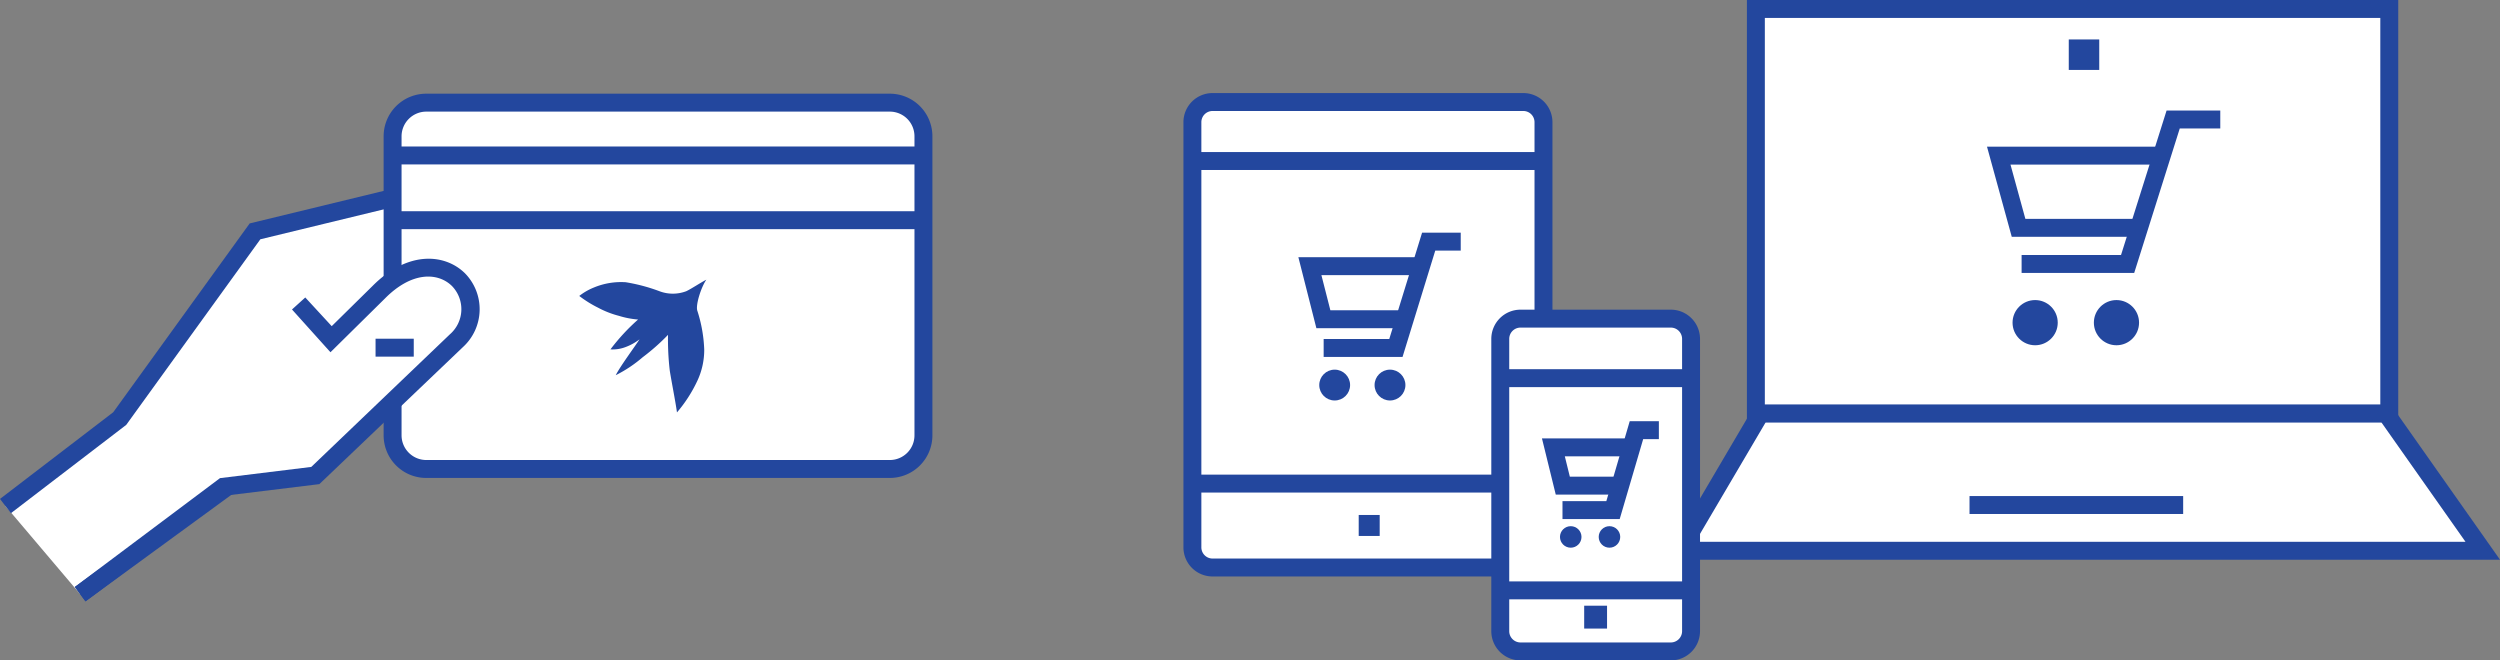
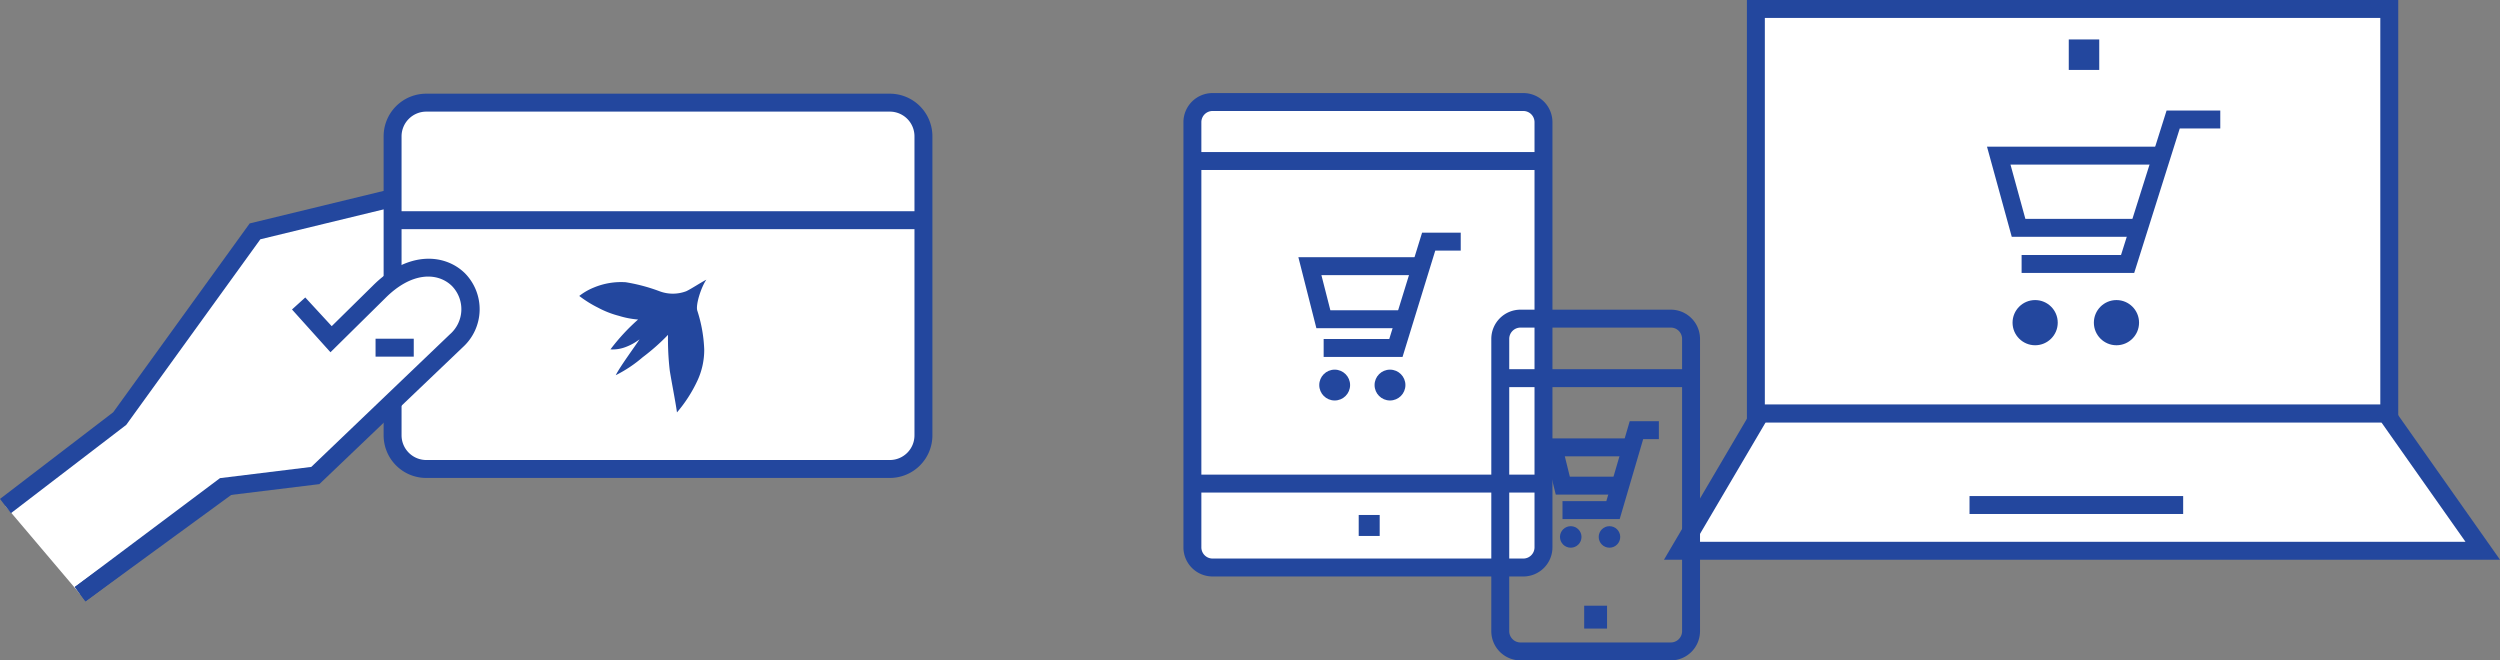
<svg xmlns="http://www.w3.org/2000/svg" width="278.85" height="73.66" viewBox="0 0 278.85 73.66">
  <rect x="0" y="0" width="278.85" height="73.66" fill="#808080" stroke="none" />
  <defs>
    <style>
      .cls-1 {
        fill: #fff;
      }

      .cls-2 {
        fill: #23479e;
      }
    </style>
  </defs>
  <title>icn-useNetShopping</title>
  <g id="レイヤー_2" data-name="レイヤー 2">
    <g id="パス">
      <g>
        <g>
          <g>
            <g>
              <g>
                <polygon class="cls-1" points="196.37 46.11 266.13 46.11 276.92 61.44 187.35 61.44 196.37 46.11" />
                <path class="cls-2" d="M278.85,62.43H185.6l10.19-17.32h70.86Zm-89.75-2H275l-9.38-13.32H196.94Z" />
              </g>
              <g>
                <rect class="cls-1" x="195.85" y="1" width="70.65" height="45.11" />
                <path class="cls-2" d="M267.5,47.11H194.85V0H267.5Zm-70.65-2H265.5V2H196.85Z" />
              </g>
              <g>
                <line class="cls-1" x1="219.68" y1="56.33" x2="243.52" y2="56.33" />
                <rect class="cls-2" x="219.68" y="55.33" width="23.83" height="2" />
              </g>
              <rect class="cls-2" x="230.75" y="4.4" width="3.4" height="3.4" />
            </g>
            <g>
              <g>
                <rect class="cls-1" x="133" y="11.38" width="39.15" height="51.92" rx="2.24" ry="2.24" />
                <path class="cls-2" d="M169.91,64.3H135.25A3.25,3.25,0,0,1,132,61.06V13.62a3.25,3.25,0,0,1,3.25-3.24h34.66a3.25,3.25,0,0,1,3.25,3.24V61.06A3.25,3.25,0,0,1,169.91,64.3ZM135.25,12.38A1.25,1.25,0,0,0,134,13.62V61.06a1.25,1.25,0,0,0,1.25,1.24h34.66a1.25,1.25,0,0,0,1.25-1.24V13.62a1.25,1.25,0,0,0-1.25-1.24Z" />
              </g>
              <g>
                <line class="cls-1" x1="172.16" y1="17.96" x2="133.85" y2="17.96" />
                <rect class="cls-2" x="133.85" y="16.96" width="38.3" height="2" />
              </g>
              <g>
                <line class="cls-1" x1="172.16" y1="53.94" x2="133.85" y2="53.94" />
                <rect class="cls-2" x="133.85" y="52.94" width="38.3" height="2" />
              </g>
              <rect class="cls-2" x="151.55" y="57.44" width="2.34" height="2.34" />
            </g>
            <g>
              <g>
-                 <rect class="cls-1" x="167.34" y="35.54" width="21.28" height="37.13" rx="2.26" ry="2.26" />
                <path class="cls-2" d="M186.36,73.66H169.6a3.26,3.26,0,0,1-3.26-3.26V37.8a3.26,3.26,0,0,1,3.26-3.26h16.76a3.26,3.26,0,0,1,3.26,3.26V70.4A3.26,3.26,0,0,1,186.36,73.66ZM169.6,36.54a1.26,1.26,0,0,0-1.26,1.26V70.4a1.26,1.26,0,0,0,1.26,1.26h16.76a1.26,1.26,0,0,0,1.26-1.26V37.8a1.26,1.26,0,0,0-1.26-1.26Z" />
              </g>
              <g>
                <line class="cls-1" x1="188.62" y1="42.18" x2="168.19" y2="42.18" />
                <rect class="cls-2" x="168.19" y="41.18" width="20.43" height="2" />
              </g>
              <g>
                <line class="cls-1" x1="188.62" y1="65.85" x2="168.19" y2="65.85" />
-                 <rect class="cls-2" x="168.19" y="64.85" width="20.43" height="2" />
              </g>
              <rect class="cls-2" x="176.7" y="67.56" width="2.55" height="2.55" />
            </g>
          </g>
          <g>
            <polygon class="cls-2" points="238.05 30.44 225.49 30.44 225.49 28.44 236.58 28.44 241.66 12.33 247.65 12.33 247.65 14.33 243.13 14.33 238.05 30.44" />
            <polygon class="cls-2" points="238.58 26.41 224.39 26.41 221.63 16.36 240.6 16.36 240.6 18.36 224.25 18.36 225.91 24.41 238.58 24.41 238.58 26.41" />
            <circle class="cls-2" cx="236.07" cy="35.99" r="2.52" />
            <circle class="cls-2" cx="227" cy="35.99" r="2.52" />
            <polygon class="cls-2" points="180.66 57.9 174.28 57.9 174.28 55.9 179.17 55.9 181.78 46.98 185.03 46.98 185.03 48.98 183.28 48.98 180.66 57.9" />
            <polygon class="cls-2" points="180.72 55.17 173.53 55.17 171.99 48.9 181.68 48.9 181.68 50.9 174.54 50.9 175.1 53.17 180.72 53.17 180.72 55.17" />
            <circle class="cls-2" cx="179.52" cy="59.89" r="1.2" />
            <circle class="cls-2" cx="175.2" cy="59.89" r="1.2" />
            <polygon class="cls-2" points="156.44 39.81 147.64 39.81 147.64 37.81 154.96 37.81 158.62 25.95 162.93 25.95 162.93 27.95 160.09 27.95 156.44 39.81" />
            <polygon class="cls-2" points="156.76 36.61 146.83 36.61 144.82 28.69 158.13 28.69 158.13 30.69 147.39 30.69 148.39 34.61 156.76 34.61 156.76 36.61" />
            <circle class="cls-2" cx="155.04" cy="42.95" r="1.72" />
            <circle class="cls-2" cx="148.87" cy="42.95" r="1.72" />
            <g>
              <polyline class="cls-1" points="8.94 66.27 28.1 52.28 50.55 33.72 47.85 21.09 28.44 25.81 13.35 46.68 0.61 56.44" />
              <polygon class="cls-2" points="9.53 67.08 8.35 65.47 27.51 51.47 49.44 33.33 47.09 22.31 29.04 26.69 14.08 47.39 1.22 57.24 0 55.65 12.63 45.98 27.85 24.92 48.61 19.88 51.65 34.1 28.74 53.05 9.53 67.08" />
            </g>
            <g>
              <g>
                <rect class="cls-1" x="43.79" y="11.45" width="59.22" height="40.85" rx="3.75" ry="3.75" />
                <path class="cls-2" d="M99.26,53.31H47.54a4.75,4.75,0,0,1-4.75-4.75V15.2a4.75,4.75,0,0,1,4.75-4.75H99.26A4.75,4.75,0,0,1,104,15.2V48.56A4.75,4.75,0,0,1,99.26,53.31ZM47.54,12.45a2.76,2.76,0,0,0-2.75,2.75V48.56a2.76,2.76,0,0,0,2.75,2.75H99.26A2.75,2.75,0,0,0,102,48.56V15.2a2.75,2.75,0,0,0-2.75-2.75Z" />
              </g>
              <g>
                <line class="cls-1" x1="43.79" y1="17.34" x2="103.01" y2="17.34" />
-                 <rect class="cls-2" x="43.79" y="16.34" width="59.22" height="2" />
              </g>
              <g>
                <line class="cls-1" x1="43.79" y1="24.56" x2="103.01" y2="24.56" />
                <rect class="cls-2" x="43.79" y="23.56" width="59.22" height="2" />
              </g>
              <path class="cls-2" d="M77.79,34.69c-.24-.62.41-2.66,1-3.5-.78.42-1.64,1-2.24,1.29a4.22,4.22,0,0,1-3,0,19.53,19.53,0,0,0-3.76-1,7.89,7.89,0,0,0-3.55.59,6.71,6.71,0,0,0-1.63.94,12.67,12.67,0,0,0,2.1,1.31,10.42,10.42,0,0,0,2.33.91,9.68,9.68,0,0,0,2.13.41,22.67,22.67,0,0,0-3.08,3.33,4,4,0,0,0,1.66-.25,6,6,0,0,0,1.58-.87c-.48.76-2.15,3-2.65,4a14.53,14.53,0,0,0,3-2,23.7,23.7,0,0,0,2.83-2.5,30.14,30.14,0,0,0,.19,3.94c.16,1.06.64,3.48.81,4.71a15.54,15.54,0,0,0,2.27-3.52A8.14,8.14,0,0,0,78.55,39,15.87,15.87,0,0,0,77.79,34.69Z" />
            </g>
            <g>
              <path class="cls-1" d="M33.31,33.84l3.59,4,5.33-5.25C49,25.8,55.58,33.2,50.87,38L35.17,53,24.93,54.29l-16,12" />
              <path class="cls-2" d="M9.54,67.07l-1.2-1.6,16.2-12.14,10.18-1.25L50.18,37.29a3.71,3.71,0,0,0,.23-5.39c-1.54-1.51-4.44-1.67-7.47,1.39l-6.08,6-4.29-4.77,1.48-1.34L37,36.38l4.58-4.51c4-4,8.11-3.53,10.28-1.39a5.72,5.72,0,0,1-.22,8.23L35.62,54l-10.3,1.26Z" />
            </g>
          </g>
        </g>
        <rect class="cls-2" x="41.89" y="37.78" width="4.26" height="2" />
      </g>
    </g>
  </g>
</svg>